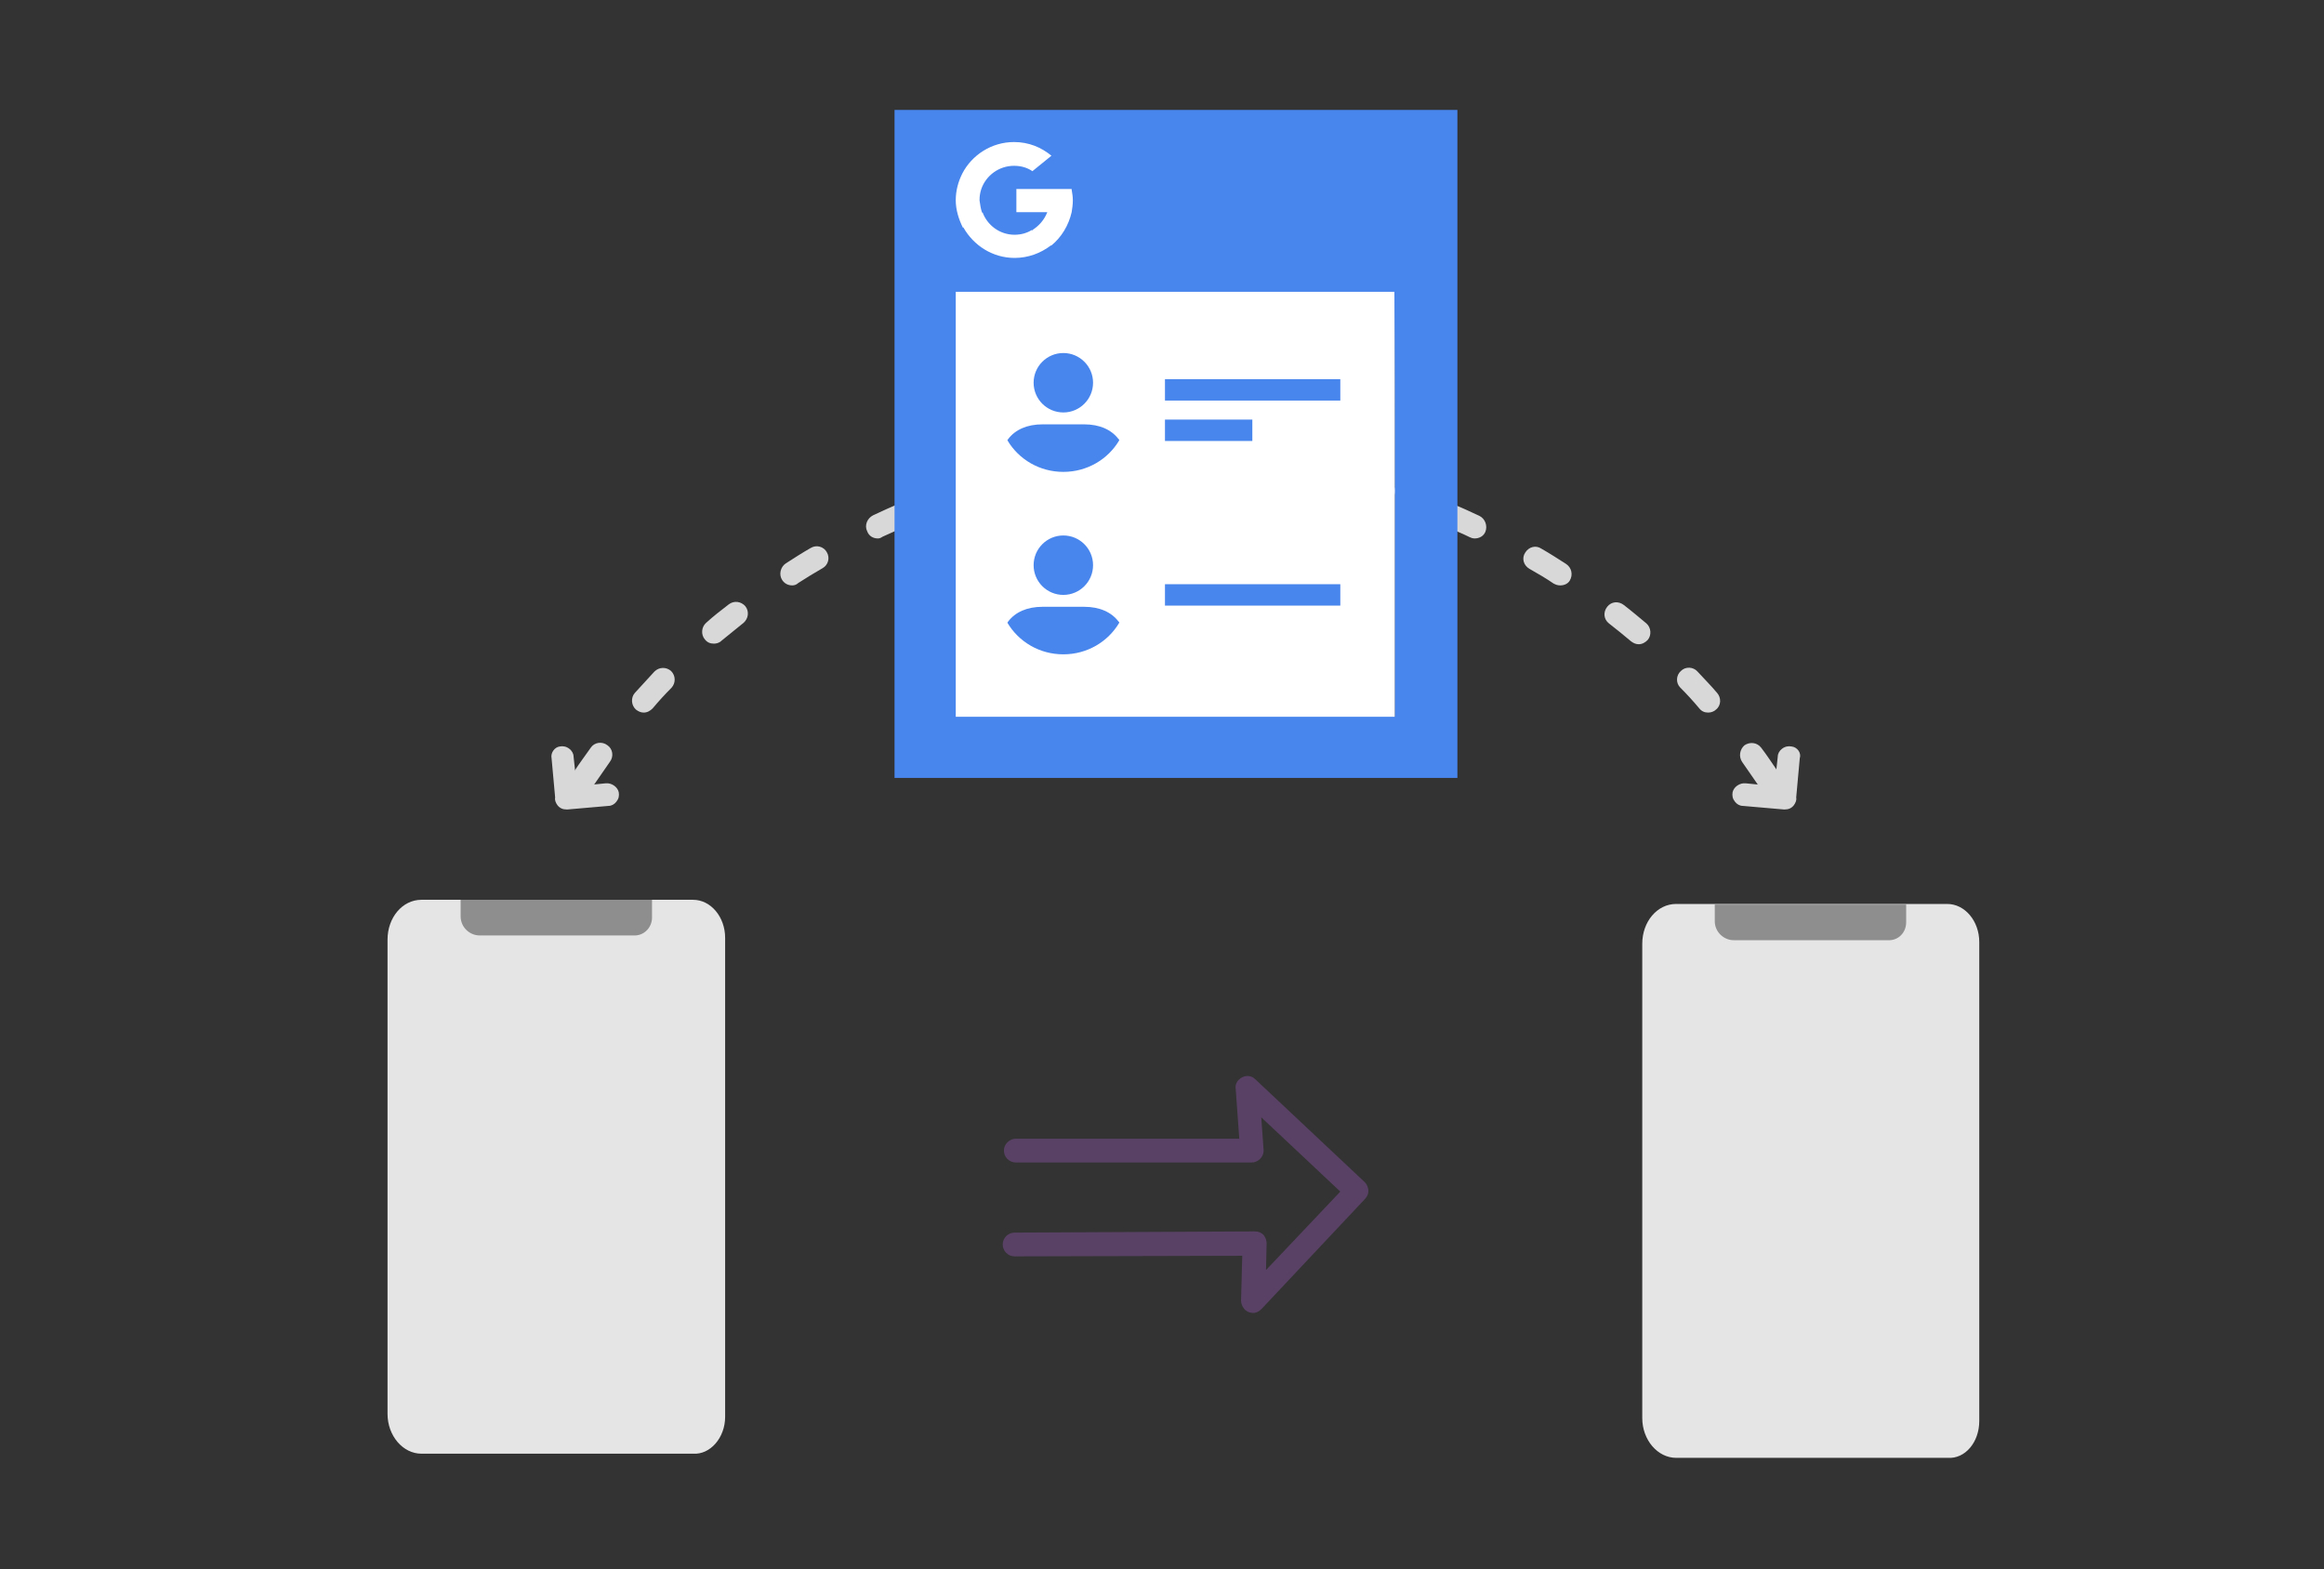
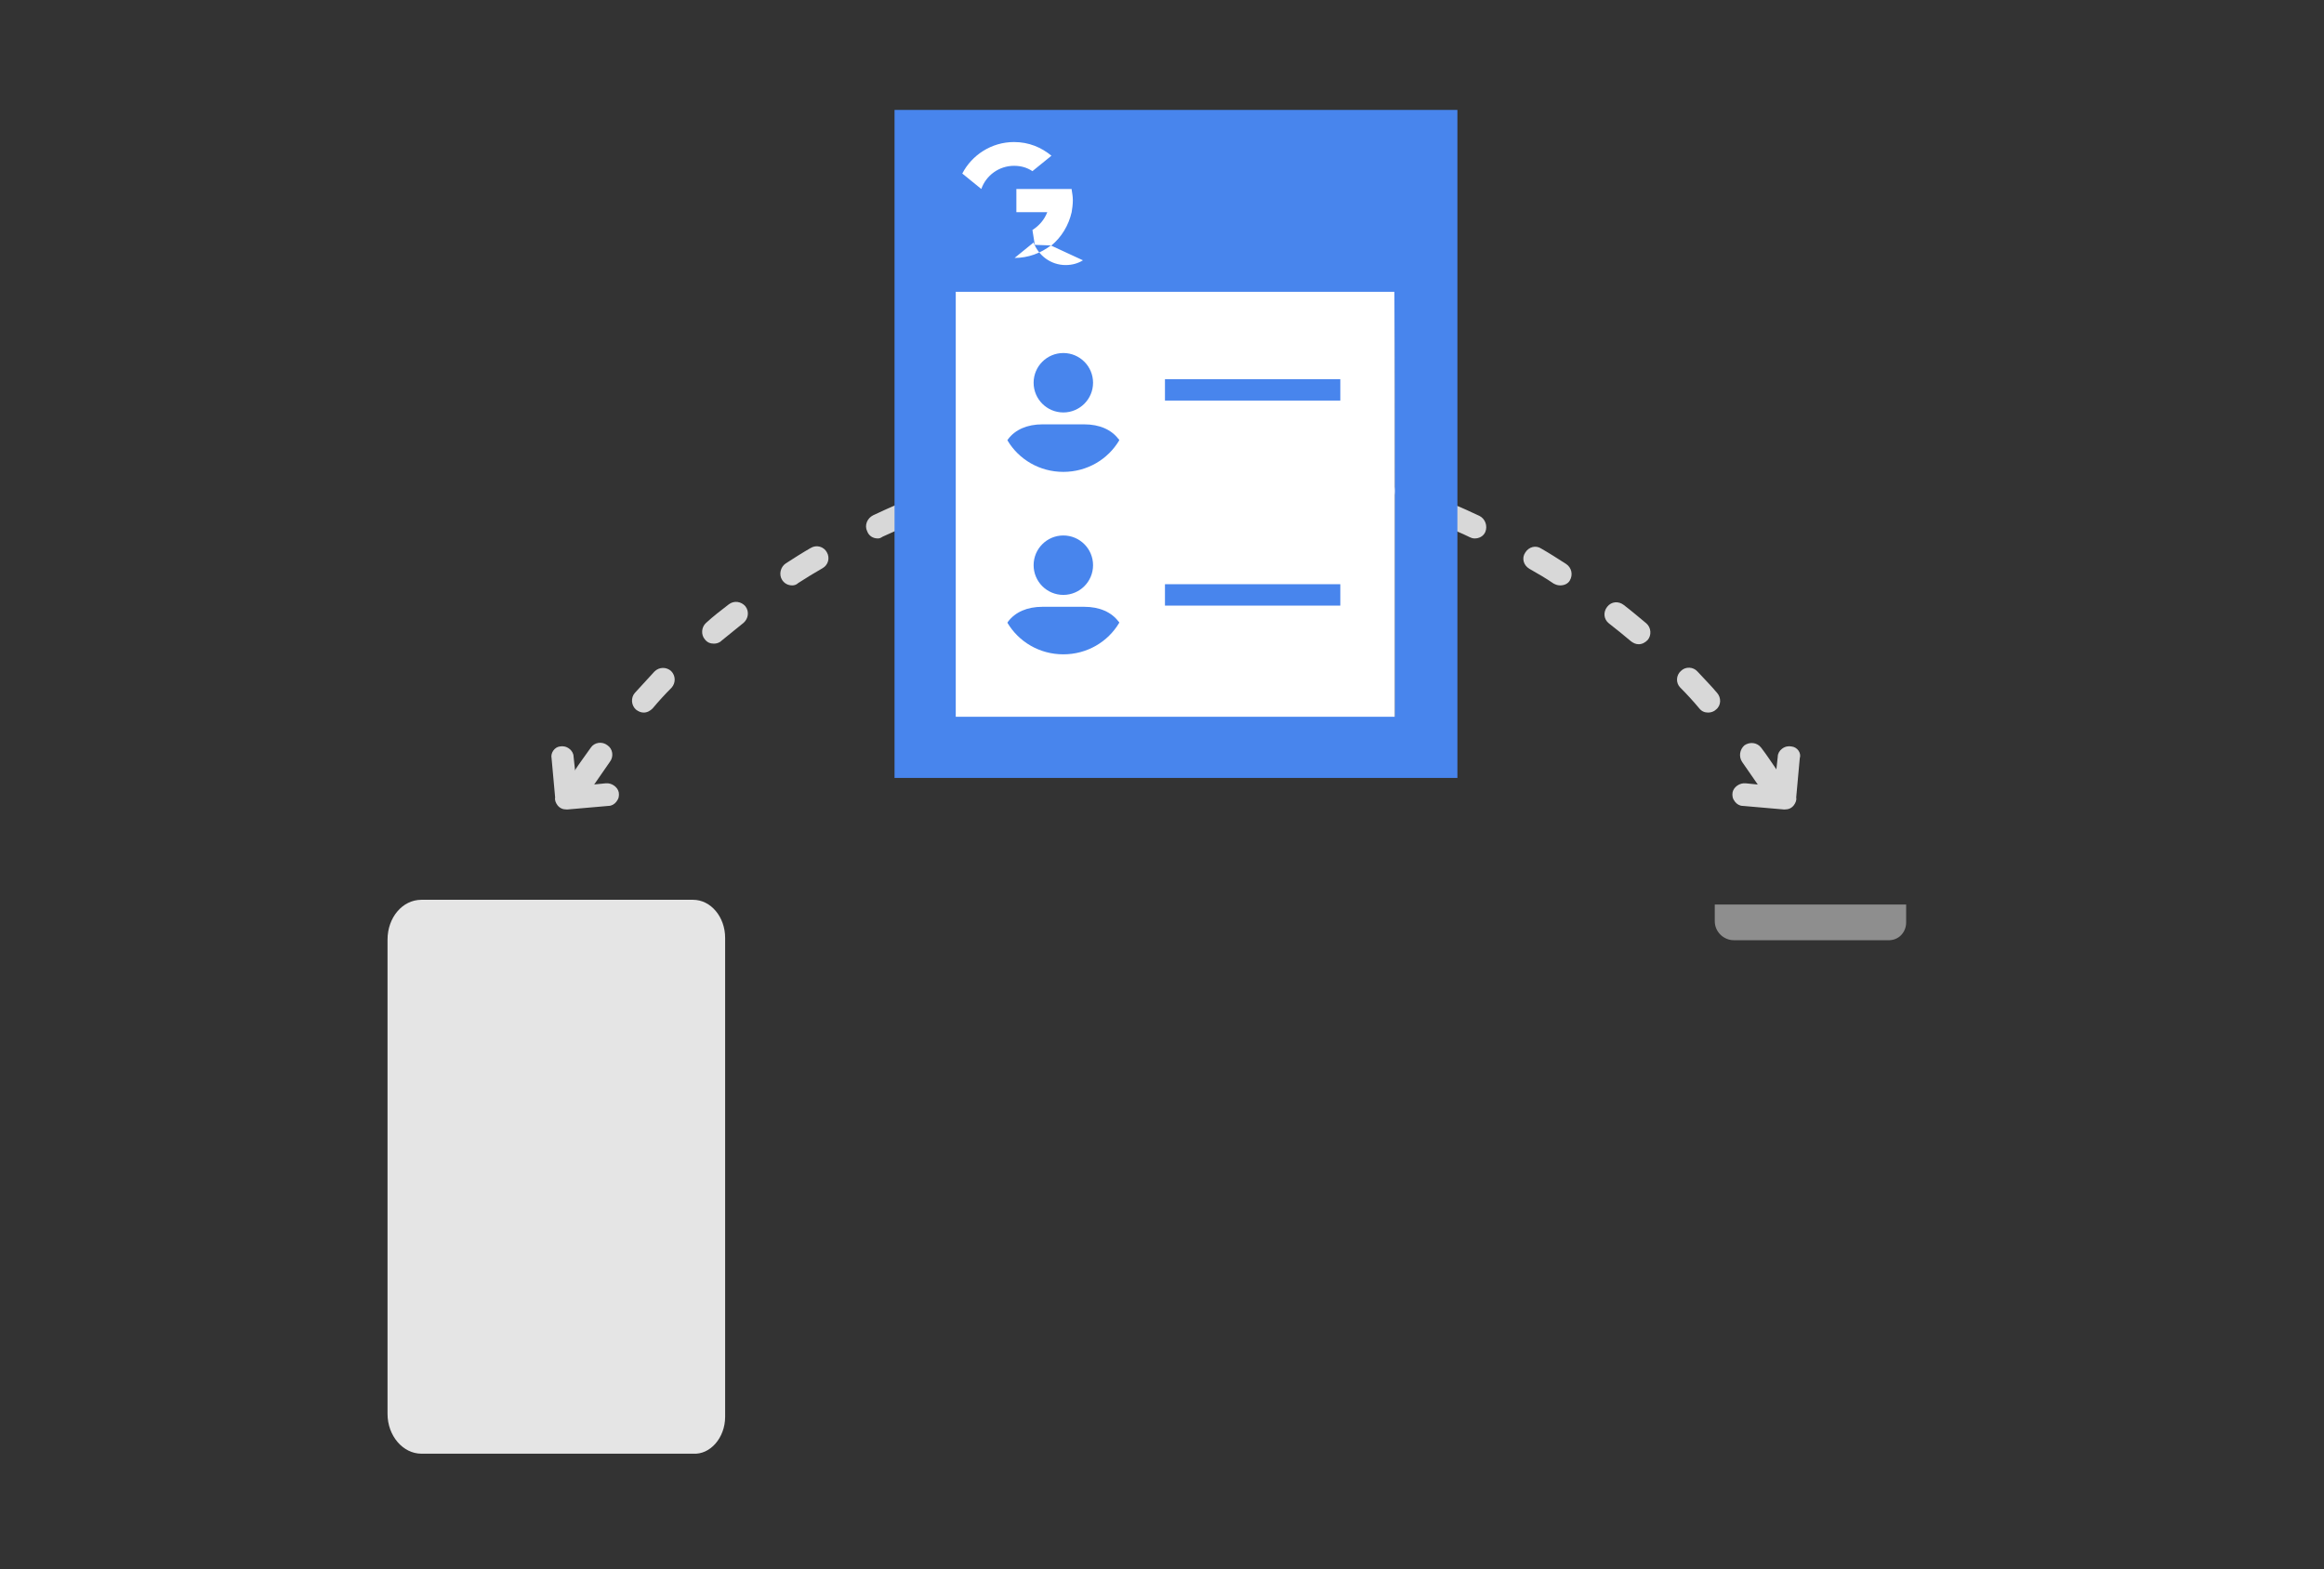
<svg xmlns="http://www.w3.org/2000/svg" version="1.1" id="Layer_1" x="0px" y="0px" viewBox="0 0 391 264" style="enable-background:new 0 0 391 264;" xml:space="preserve">
  <rect x="0" y="0" width="391" height="264" fill="#333333" stroke="none" />
  <style type="text/css">
	.st0{fill:#4885ED;}
	.st1{fill:#E5E5E5;}
	.st2{fill:#FFFFFF;}
	.st3{fill:#594165;}
	.st4{fill:#FBBB00;}
	.st5{fill:#518EF8;}
	.st6{fill:#28B446;}
	.st7{fill:#F14336;}
	.st8{fill:#FFA000;}
	.st9{fill:#FFCA28;}
	.st10{fill:#F7F7F7;}
	.st11{fill-rule:evenodd;clip-rule:evenodd;}
	.st12{fill-rule:evenodd;clip-rule:evenodd;fill:#3FBDCF;}
	.st13{fill-rule:evenodd;clip-rule:evenodd;fill:#FFFFFF;}
	.st14{opacity:0.9;fill:#FFFFFF;}
	.st15{fill:#F7F7F7;stroke:#594165;stroke-width:4;stroke-miterlimit:10;}
	.st16{fill:#E0412F;}
	.st17{fill-rule:evenodd;clip-rule:evenodd;fill:#606161;}
	.st18{fill:none;stroke:#58ABF4;stroke-width:0.25;stroke-miterlimit:10;}
	.st19{fill:#036EB1;}
	.st20{fill:#A4C639;}
	.st21{fill:none;stroke:#E0412F;stroke-miterlimit:10;}
	.st22{fill:#046DB2;}
	.st23{fill-rule:evenodd;clip-rule:evenodd;fill:#528FF5;}
	.st24{fill-rule:evenodd;clip-rule:evenodd;fill:#417BE6;}
	.st25{fill-rule:evenodd;clip-rule:evenodd;fill:#4881E8;}
	.st26{fill-rule:evenodd;clip-rule:evenodd;fill:#FBC013;}
	.st27{fill:#DF871E;}
	.st28{fill:#B6B6B6;}
	.st29{fill:#8C5BA4;}
	.st30{fill:#8DC652;}
	.st31{fill:#497FC1;}
	.st32{fill:#919191;}
	.st33{fill-rule:evenodd;clip-rule:evenodd;fill:#8E8E8E;}
	.st34{fill:#8E8E8E;}
	.st35{fill:#EB3D01;}
	.st36{fill:#F57F20;}
	.st37{fill:#ED7E01;}
	.st38{fill-rule:evenodd;clip-rule:evenodd;fill:#046DB2;}
	.st39{fill:#E0E2E2;}
	.st40{fill:#47D86F;}
	.st41{fill:#4FC9F8;}
	.st42{fill:#FF9327;}
	.st43{fill:#C9C8C4;}
	.st44{fill:#9A9A9A;}
	.st45{fill:#F2F2F2;}
	.st46{fill:#D32E2A;}
	.st47{fill:#A3C53A;}
	.st48{fill:#D6D8D7;}
	.st49{fill:#3A5BBC;}
	.st50{fill:url(#SVGID_43_);}
	.st51{fill:url(#SVGID_44_);}
	.st52{fill:url(#SVGID_45_);}
	.st53{fill:url(#SVGID_46_);}
	.st54{fill:#FFE168;}
	.st55{fill:#006699;}
	.st56{fill:#F4AE01;}
	.st57{fill:#DD191F;}
	.st58{fill:#323232;}
	.st59{fill:#CDCCCA;}
	.st60{fill:#5199F0;}
	.st61{fill:#791BCC;}
	.st62{fill:#C71D2E;}
	.st63{fill:#32DAC4;}
	.st64{fill:#3C5A99;}
	.st65{fill:#FCB714;}
	.st66{fill:#F06415;}
	.st67{fill:#BDCF31;}
	.st68{fill:#00A1E0;}
	.st69{fill:#00A1E3;}
	.st70{fill:#7AAD3E;}
	.st71{fill:#A50034;}
	.st72{fill:#6B6B6B;}
	.st73{fill:#005DAA;}
	.st74{fill:#EB0028;}
	.st75{fill:#888B8D;}
	.st76{fill:#0C4DA2;}
	.st77{fill:#00BFFF;}
	.st78{fill-rule:evenodd;clip-rule:evenodd;fill:#E81123;}
	.st79{fill:#FF6700;}
	.st80{fill:#00BFFE;}
	.st81{fill:#C4C4C4;}
	.st82{fill:url(#SVGID_47_);}
	.st83{fill:url(#SVGID_48_);}
	.st84{fill:url(#SVGID_49_);}
	.st85{fill:url(#SVGID_50_);}
	.st86{fill:#E5E5E5;stroke:#8E8E8E;stroke-width:2;stroke-miterlimit:10;}
	.st87{fill-rule:evenodd;clip-rule:evenodd;fill:#594165;}
	.st88{fill-rule:evenodd;clip-rule:evenodd;fill:#D4D4D4;}
	.st89{fill-rule:evenodd;clip-rule:evenodd;fill:#3669D6;}
	.st90{fill-rule:evenodd;clip-rule:evenodd;fill:#3A81F4;}
	.st91{fill-rule:evenodd;clip-rule:evenodd;fill:#FAFAFA;}
	.st92{fill-rule:evenodd;clip-rule:evenodd;fill:#E0E0E0;}
	.st93{fill:url(#SVGID_59_);}
	.st94{opacity:0.2;fill:#56C7DA;enable-background:new    ;}
	.st95{fill:url(#SVGID_60_);}
	.st96{fill:url(#SVGID_61_);}
	.st97{fill:url(#SVGID_62_);}
	.st98{fill:url(#SVGID_63_);}
	.st99{fill:url(#SVGID_64_);}
	.st100{fill:#FCFCFC;enable-background:new    ;}
	.st101{enable-background:new    ;}
	.st102{fill:#5A5A5A;}
	.st103{fill:#D8D8D8;enable-background:new    ;}
	.st104{fill:#E9574E;}
	.st105{fill:none;stroke:#D8D8D8;stroke-width:0.75;stroke-miterlimit:10;enable-background:new    ;}
	.st106{fill:#E9574E;stroke:#E9574E;stroke-width:0.75;stroke-miterlimit:10;enable-background:new    ;}
	.st107{fill:#E0E0E0;}
	.st108{fill:#537ABD;}
	.st109{fill:#2EB672;}
	.st110{fill:#FED14B;}
	.st111{fill:#28CD7E;}
	.st112{fill:#CECECE;}
	.st113{fill-rule:evenodd;clip-rule:evenodd;fill:#FF9D17;}
	.st114{fill:#FFFFFF;stroke:#FFFFFF;stroke-miterlimit:10;}
	.st115{fill:#249FBD;}
	.st116{fill:#D62C5D;}
	.st117{fill:#FFB62B;}
	.st118{fill:#2F63AD;}
	.st119{fill:#4C368B;}
	.st120{fill:none;stroke:#4885ED;stroke-width:7.8;stroke-miterlimit:10;}
	.st121{fill:none;stroke:#FFFFFF;stroke-width:7.8;stroke-miterlimit:10;}
	.st122{fill:#594165;stroke:#FFFFFF;stroke-width:0.5;stroke-miterlimit:10;}
	.st123{fill-rule:evenodd;clip-rule:evenodd;fill:#2F63AD;}
	.st124{fill:none;stroke:#594165;stroke-width:4;stroke-linecap:round;stroke-miterlimit:10;}
	.st125{fill:none;stroke:#594165;stroke-width:4;stroke-linecap:round;stroke-miterlimit:10;stroke-dasharray:4.843,11.624;}
	.st126{fill:none;stroke:#594165;stroke-width:4;stroke-linecap:round;stroke-miterlimit:10;stroke-dasharray:4.825,11.58;}
	.st127{fill:#D8D8D8;}
	.st128{fill:#EDEDED;}
	.st129{fill:url(#SVGID_65_);}
	.st130{fill:url(#SVGID_66_);}
	.st131{fill:url(#SVGID_67_);}
	.st132{fill:url(#SVGID_68_);}
	.st133{fill:url(#SVGID_69_);}
	.st134{fill:url(#SVGID_70_);}
	.st135{fill:url(#SVGID_71_);}
	.st136{fill:url(#SVGID_72_);}
	.st137{fill:url(#SVGID_73_);}
	.st138{fill:url(#SVGID_74_);}
	.st139{fill:url(#SVGID_75_);}
	.st140{fill:url(#SVGID_76_);}
	.st141{fill:#F6961C;}
	.st142{fill-rule:evenodd;clip-rule:evenodd;fill:#4885ED;}
	.st143{opacity:0.5;}
	.st144{fill-rule:evenodd;clip-rule:evenodd;fill:#FFB62B;}
	.st145{fill:url(#SVGID_77_);}
	.st146{fill:url(#SVGID_78_);}
	.st147{fill:url(#SVGID_79_);}
	.st148{fill:url(#SVGID_80_);}
	.st149{fill:url(#SVGID_81_);}
	.st150{fill:url(#SVGID_82_);}
	.st151{fill:url(#SVGID_83_);}
	.st152{fill:url(#SVGID_84_);}
	.st153{fill:url(#SVGID_85_);}
	.st154{fill:url(#SVGID_86_);}
	.st155{fill:url(#SVGID_87_);}
	.st156{fill:url(#SVGID_88_);}
</style>
  <g>
    <g>
      <g>
        <path class="st127" d="M297.5,133c-0.6,0-1.3-0.3-1.7-0.9c-0.9-1.3-1.8-2.6-2.7-3.9c-0.6-0.9-0.4-2.1,0.4-2.8     c0.9-0.6,2.1-0.5,2.8,0.4c1,1.3,1.9,2.7,2.8,4c0.6,0.9,0.4,2.2-0.6,2.8C298.2,132.8,297.8,133,297.5,133z M98.3,132.9     c-0.4,0-0.8-0.1-1.1-0.3c-0.9-0.6-1.2-1.9-0.6-2.8c0.9-1.4,1.9-2.7,2.8-4c0.6-0.9,1.9-1.1,2.8-0.4c0.9,0.6,1.1,1.9,0.4,2.8     c-0.9,1.3-1.8,2.6-2.7,3.9C99.6,132.6,98.9,132.9,98.3,132.9z M287.4,119.9c-0.6,0-1.1-0.2-1.5-0.7c-1-1.2-2.1-2.4-3.2-3.5     c-0.8-0.8-0.7-2.1,0.1-2.8c0.8-0.8,2.1-0.7,2.8,0.1c1.1,1.2,2.3,2.4,3.3,3.6c0.7,0.8,0.7,2.1-0.2,2.8     C288.4,119.7,287.9,119.9,287.4,119.9z M108.3,119.9c-0.5,0-0.9-0.2-1.3-0.5c-0.8-0.7-0.9-2-0.2-2.8c1.1-1.2,2.2-2.4,3.3-3.6     c0.8-0.8,2-0.8,2.8-0.1c0.8,0.8,0.8,2,0.1,2.8c-1.1,1.1-2.2,2.3-3.2,3.5C109.4,119.6,108.9,119.9,108.3,119.9z M275.7,108.4     c-0.5,0-0.9-0.2-1.3-0.5c-1.2-1-2.4-2-3.7-3c-0.9-0.7-1-1.9-0.3-2.8c0.7-0.9,1.9-1,2.8-0.3c1.3,1,2.6,2.1,3.8,3.1     c0.8,0.7,0.9,2,0.2,2.8C276.8,108.1,276.3,108.4,275.7,108.4z M120.1,108.3c-0.6,0-1.1-0.2-1.5-0.7c-0.7-0.8-0.6-2.1,0.2-2.8     c1.2-1.1,2.5-2.1,3.8-3.1c0.9-0.7,2.1-0.5,2.8,0.3c0.7,0.9,0.5,2.1-0.3,2.8c-1.2,1-2.5,2-3.7,3     C121,108.2,120.5,108.3,120.1,108.3z M262.5,98.5c-0.4,0-0.7-0.1-1.1-0.3c-1.3-0.9-2.7-1.7-4.1-2.5c-1-0.6-1.3-1.8-0.7-2.7     c0.6-1,1.8-1.3,2.7-0.7c1.4,0.8,2.8,1.7,4.2,2.6c0.9,0.6,1.2,1.8,0.6,2.8C263.8,98.2,263.2,98.5,262.5,98.5z M133.3,98.5     c-0.7,0-1.3-0.3-1.7-0.9c-0.6-0.9-0.3-2.2,0.6-2.8c1.4-0.9,2.8-1.8,4.2-2.6c1-0.6,2.2-0.2,2.7,0.7c0.6,1,0.2,2.2-0.7,2.7     c-1.4,0.8-2.7,1.6-4.1,2.5C134,98.4,133.6,98.5,133.3,98.5z M248.1,90.6c-0.3,0-0.6-0.1-0.8-0.2c-1.4-0.7-2.9-1.3-4.4-1.9     c-1-0.4-1.5-1.6-1.1-2.6s1.6-1.5,2.6-1.1c1.5,0.6,3,1.3,4.5,2c1,0.5,1.4,1.7,1,2.7C249.6,90.2,248.9,90.6,248.1,90.6z      M147.7,90.6c-0.8,0-1.5-0.4-1.8-1.2c-0.5-1,0-2.2,1-2.7c1.5-0.7,3-1.4,4.5-2c1-0.4,2.2,0.1,2.6,1.1c0.4,1-0.1,2.2-1.1,2.6     c-1.5,0.6-2.9,1.2-4.4,1.9C148.2,90.5,148,90.6,147.7,90.6z M232.8,84.7c-0.2,0-0.4,0-0.6-0.1c-1.5-0.5-3-0.9-4.6-1.3     c-1.1-0.3-1.7-1.4-1.4-2.4s1.4-1.7,2.4-1.4c1.6,0.4,3.2,0.9,4.7,1.3c1.1,0.3,1.7,1.4,1.3,2.5C234.4,84.2,233.6,84.7,232.8,84.7z      M163.1,84.7c-0.9,0-1.7-0.6-1.9-1.4c-0.3-1.1,0.3-2.2,1.3-2.5c1.6-0.5,3.2-0.9,4.7-1.3c1.1-0.3,2.2,0.4,2.4,1.4     c0.3,1.1-0.4,2.2-1.4,2.4c-1.5,0.4-3.1,0.8-4.6,1.3C163.4,84.7,163.2,84.7,163.1,84.7z M216.7,81c-0.1,0-0.2,0-0.3,0     c-1.6-0.2-3.1-0.5-4.7-0.7c-1.1-0.1-1.9-1.1-1.8-2.2c0.1-1.1,1.1-1.9,2.2-1.8c1.6,0.2,3.3,0.4,4.9,0.7c1.1,0.2,1.8,1.2,1.7,2.3     C218.5,80.3,217.7,81,216.7,81z M179.1,81c-1,0-1.8-0.7-2-1.7c-0.2-1.1,0.6-2.1,1.7-2.3c1.6-0.3,3.3-0.5,4.9-0.7     c1.1-0.1,2.1,0.7,2.2,1.8c0.1,1.1-0.7,2.1-1.8,2.2c-1.6,0.2-3.2,0.4-4.7,0.6C179.3,81,179.2,81,179.1,81z M200.3,79.6     C200.3,79.6,200.3,79.6,200.3,79.6c-1.6,0-3.2,0-4.8,0c-1.1,0-2-0.9-2-2c0-1.1,0.9-2,2-2c1.6,0,3.3,0,4.9,0c1.1,0,2,0.9,2,2     C202.3,78.7,201.4,79.6,200.3,79.6z" />
      </g>
      <path class="st127" d="M301.4,125.6c-0.5-0.1-1.1,0-1.6,0.4c-0.4,0.3-0.7,0.8-0.7,1.3l-0.4,3.7l0.5,0l-2.5,1.6l0-0.5l-3-0.3    c-1-0.1-2,0.6-2.2,1.5c-0.1,0.6,0,1.1,0.4,1.6c0.3,0.4,0.8,0.7,1.3,0.7l6.9,0.6c0.1,0,0.2,0,0.2,0c0.6,0,1.1-0.2,1.5-0.7    c0.3-0.4,0.5-0.9,0.4-1.3l0.6-6.6C303.1,126.7,302.4,125.7,301.4,125.6z" />
      <path class="st127" d="M94.2,125.6c0.5-0.1,1.1,0,1.6,0.4c0.4,0.3,0.7,0.8,0.7,1.3l0.4,3.7l-0.5,0l2.5,1.6l0-0.5l3-0.3    c1-0.1,2,0.6,2.2,1.5c0.1,0.6,0,1.1-0.4,1.6c-0.3,0.4-0.8,0.7-1.3,0.7l-6.9,0.6c-0.1,0-0.2,0-0.2,0c-0.6,0-1.1-0.2-1.5-0.7    c-0.3-0.4-0.5-0.9-0.4-1.3l-0.6-6.6C92.6,126.7,93.3,125.7,94.2,125.6z" />
    </g>
    <g>
-       <path class="st3" d="M230.2,200.1L230.2,200.1c-0.1-0.5-0.3-0.9-0.6-1.2l-18.4-17.3c-0.8-0.8-2-0.7-2.8,0.1    c-0.4,0.4-0.6,1-0.5,1.5l0.6,8.4l-37.6,0c-0.5,0-1,0.2-1.4,0.6c-0.4,0.4-0.6,0.9-0.6,1.4c0,1.1,0.9,2,2,2l39.7,0c0,0,0,0,0,0    c0.5,0,1-0.2,1.4-0.6c0.4-0.4,0.6-0.9,0.6-1.4l-0.4-5.6l13.3,12.5L213,213.7l0.1-4.5c0-0.5-0.2-1-0.5-1.4    c-0.4-0.4-0.9-0.6-1.5-0.6l-40.4,0.2c-1.1,0-2,0.9-2,2l0,0c0,1.1,0.9,2,2,2l38.3-0.1l-0.2,7.5c0,1,0.7,2,1.8,2.1    c0.6,0.1,1.2-0.2,1.6-0.6l17.3-18.4C230.1,201.3,230.3,200.7,230.2,200.1z" />
-     </g>
+       </g>
    <g>
      <g>
        <path class="st1" d="M122,238.4v-80.6c0-3.5-2.4-6.4-5.4-6.4h0H70.9c-3.2,0-5.7,3-5.7,6.7l0,0v79.8c0,3.7,2.6,6.7,5.7,6.7l0,0     h5.6v0h40.1C119.5,244.8,122,241.9,122,238.4L122,238.4z" />
-         <path class="st34" d="M109.7,154.4v-3H77.5v2.8c0,1.8,1.5,3.2,3.2,3.2l0,0h3.2v0h22.7C108.3,157.5,109.7,156.1,109.7,154.4     L109.7,154.4z" />
      </g>
    </g>
    <g>
      <g>
        <rect x="160.3" y="48.4" class="st2" width="74.4" height="73.6" />
        <path class="st0" d="M150.5,18.5c0,36,0,76.6,0,112.4c23.2,0,46.4,0,69.6,0h14.7h9.6h0.8v-10.3V89.7V82c0-19.6,0-43.9,0-63.5     C209.1,18.5,186.5,18.5,150.5,18.5z M234.7,82v38.6h-7.5h-7.2c-19.7,0-39.4,0-59.2,0c0-23.7,0-47.5,0-71.5c28.9,0,44.6,0,73.8,0     C234.7,60.1,234.7,71.1,234.7,82L234.7,82z" />
      </g>
      <g>
        <circle class="st142" cx="178.9" cy="64.4" r="5" />
        <path class="st142" d="M182.4,71.4h-7c-2.6,0-4.6,0.9-5.8,2.5c-0.1,0.1-0.1,0.2-0.1,0.2c1.9,3.2,5.4,5.3,9.4,5.3     c4,0,7.5-2.1,9.4-5.3c0-0.1,0-0.2-0.1-0.2C187,72.3,185,71.4,182.4,71.4z" />
      </g>
      <g>
        <circle class="st142" cx="178.9" cy="95.1" r="5" />
        <path class="st142" d="M182.4,102.1h-7c-2.6,0-4.6,0.9-5.8,2.5c-0.1,0.1-0.1,0.2-0.1,0.2c1.9,3.2,5.4,5.3,9.4,5.3     c4,0,7.5-2.1,9.4-5.3c0-0.1,0-0.2-0.1-0.2C187,103,185,102.1,182.4,102.1z" />
      </g>
      <rect x="196" y="63.8" class="st142" width="29.5" height="3.6" />
      <rect x="196" y="98.3" class="st142" width="29.5" height="3.6" />
-       <rect x="196" y="70.6" class="st142" width="14.7" height="3.6" />
-     </g>
-     <g>
-       <g>
-         <path class="st1" d="M333,239.1v-80.6c0-3.5-2.4-6.4-5.4-6.4h0h-45.6c-3.2,0-5.7,3-5.7,6.7l0,0v79.8c0,3.7,2.6,6.7,5.7,6.7l0,0     h5.6v0h40.1C330.6,245.5,333,242.7,333,239.1L333,239.1z" />
+     </g>
+     <g>
+       <g>
        <path class="st34" d="M320.7,155.2v-3h-32.2v2.8c0,1.8,1.5,3.2,3.2,3.2l0,0h3.2v0h22.7C319.4,158.3,320.7,156.9,320.7,155.2     L320.7,155.2z" />
      </g>
    </g>
    <g>
-       <path class="st2" d="M165.2,35.7l-0.7,2.5l-2.5,0.1c-0.7-1.4-1.2-3-1.2-4.6c0-1.6,0.4-3.1,1.1-4.5h0l2.2,0.4l1,2.2    c-0.2,0.6-0.3,1.2-0.3,1.9C164.9,34.4,165,35.1,165.2,35.7z" />
      <path class="st2" d="M180.3,31.9c0.1,0.6,0.2,1.2,0.2,1.8c0,0.7-0.1,1.4-0.2,2c-0.5,2.2-1.7,4.2-3.4,5.6l0,0l-2.8-0.1l-0.4-2.5    c1.1-0.7,2-1.7,2.5-3h-5.2v-3.9h5.3H180.3L180.3,31.9z" />
-       <path class="st2" d="M176.8,41.3L176.8,41.3c-1.7,1.3-3.8,2.1-6.1,2.1c-3.7,0-6.9-2.1-8.6-5.1l3.2-2.6c0.8,2.2,2.9,3.8,5.4,3.8    c1.1,0,2.1-0.3,2.9-0.8L176.8,41.3z" />
+       <path class="st2" d="M176.8,41.3L176.8,41.3c-1.7,1.3-3.8,2.1-6.1,2.1l3.2-2.6c0.8,2.2,2.9,3.8,5.4,3.8    c1.1,0,2.1-0.3,2.9-0.8L176.8,41.3z" />
      <path class="st2" d="M176.9,26.2l-3.2,2.6c-0.9-0.6-1.9-0.9-3.1-0.9c-2.5,0-4.7,1.6-5.5,3.9l-3.2-2.6h0c1.6-3.1,4.9-5.3,8.7-5.3    C173.1,23.9,175.2,24.8,176.9,26.2z" />
    </g>
  </g>
</svg>